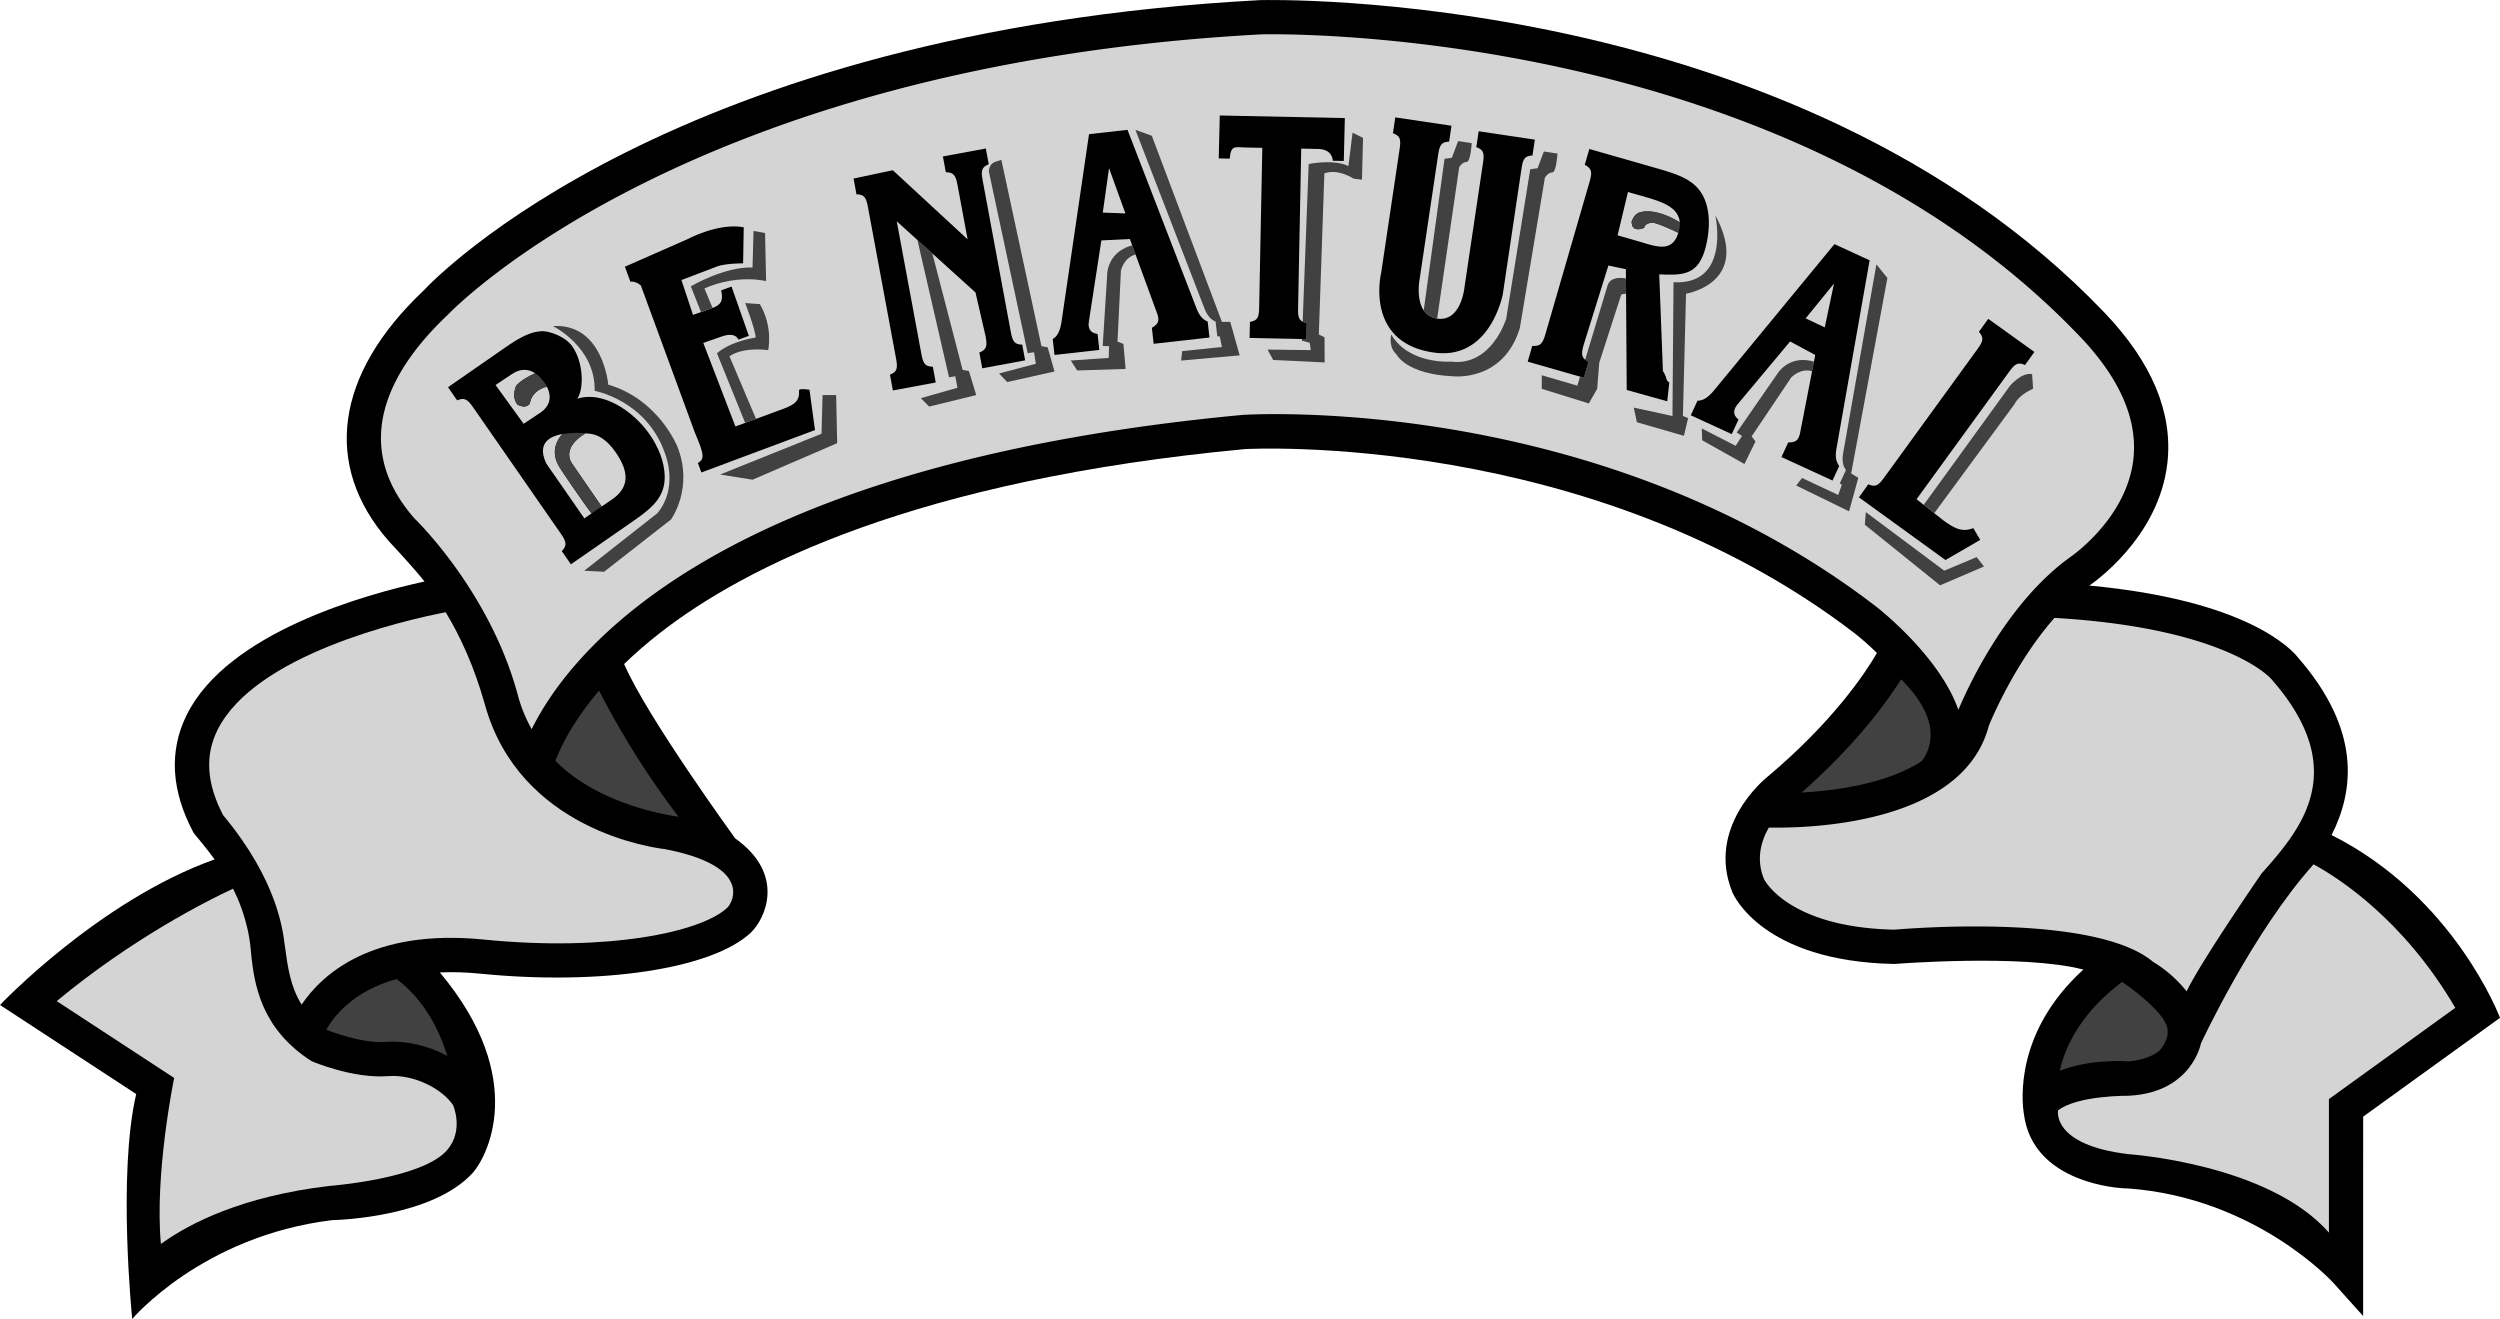
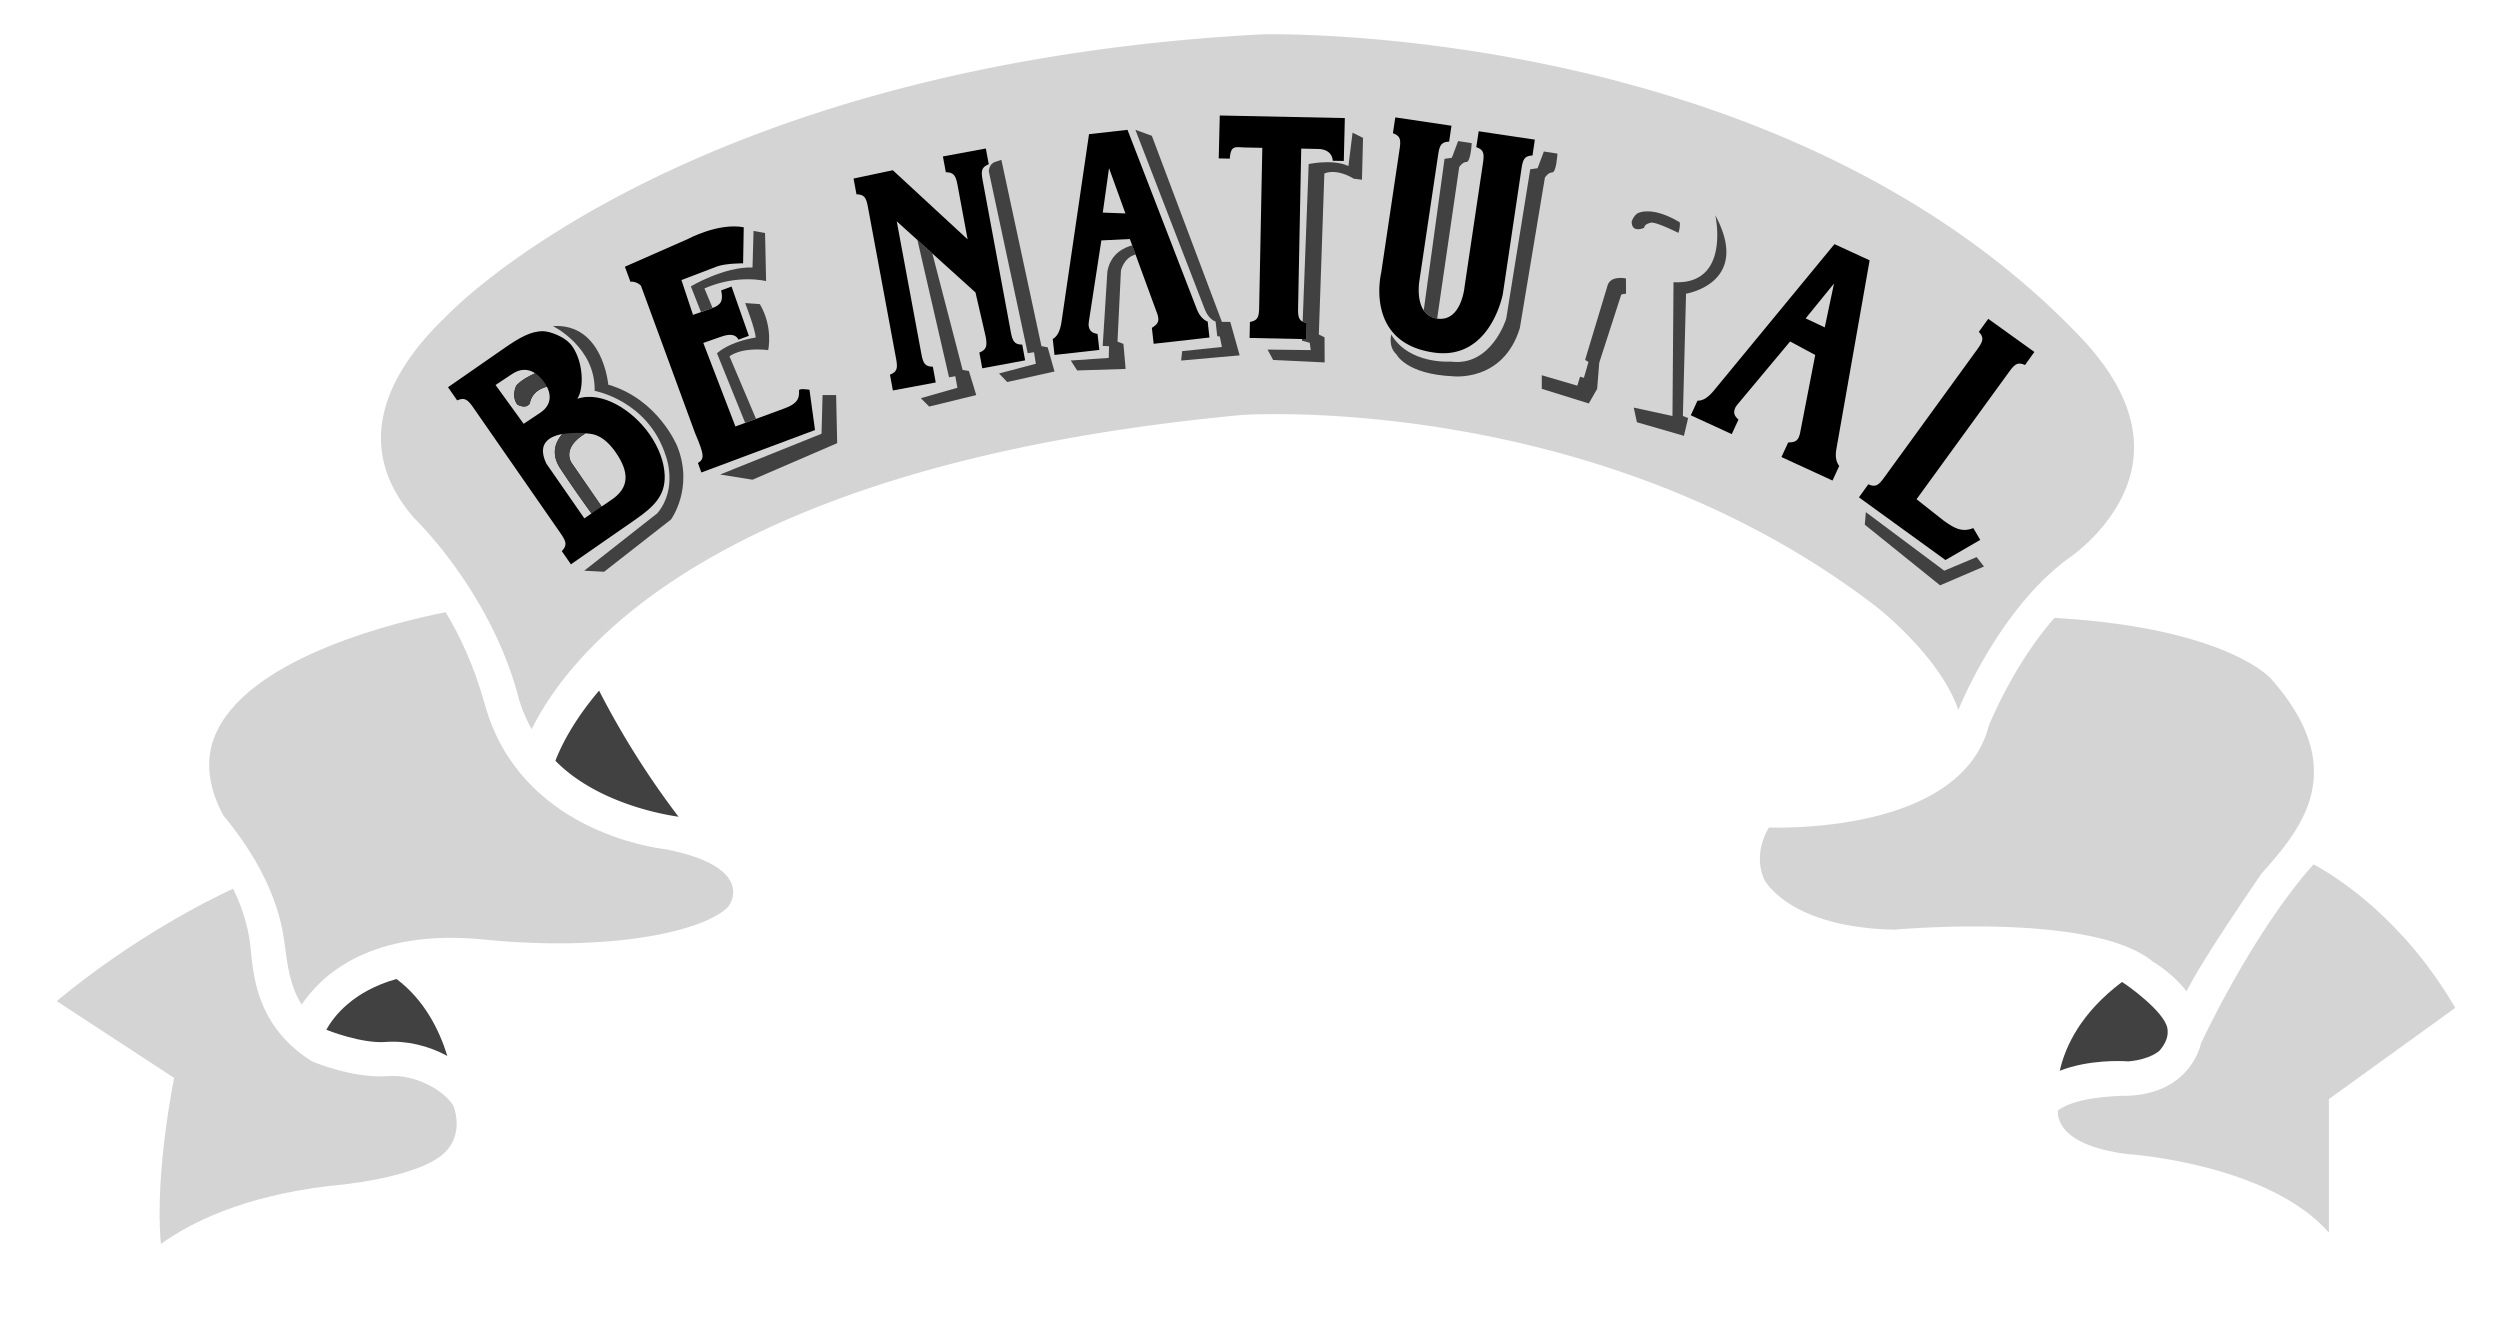
<svg xmlns="http://www.w3.org/2000/svg" width="2500" height="1319" viewBox="0 0 91.208 48.12">
-   <path d="M85.064 30.465c.826-1.631 1.079-3.831-1.221-6.472-.241-.305-1.854-2.093-7.618-2.63.086-.057 2.542-1.72 2.849-4.479.204-1.827-.566-3.667-2.289-5.471C65.419-.49 46.153-.002 45.96.004c-21.406 1.15-30.044 10.099-30.515 10.604-3.217 3.044-3.68 6.369-1.268 9.125 0 0 .93.992 1.311 1.482-2.178.473-7.179 1.859-8.672 4.858-.658 1.321-.575 2.772.248 4.313 0 0 .488.583.766.967C3.608 32.857 0 36.664 0 36.664l4.969 3.25c-.685 2.938-.145 8.206-.145 8.206s2.543-3.027 7.294-3.606c.387-.01 3.664-.142 5.115-1.709.508-.548 2.088-3.419-1.186-7.328.447-.021.936-.009 1.476.045 4.419.441 8.48-.176 9.875-1.503.51-.485 1.289-2.106-.575-3.432 0 0-3.224-4.437-4.053-6.362.381-.368.813-.749 1.309-1.135 3.129-2.438 9.371-5.581 21.337-6.706.105-.006 12.6-.689 22.259 6.728.196.153.486.402.802.709-.402.696-1.579 2.496-4.028 4.547-.083.067-2.211 1.826-1.245 4.187.044.106 1.104 2.518 5.907 2.613 0 0 4.688-.374 6.896.205-2.494 2.27-2.249 4.769-2.169 5.266.321 2.529 3.458 2.725 3.804 2.719 4.645.339 7.456 3.41 7.483 3.441l1.09 1.213.001-7.274 4.992-3.605s-1.651-4.411-6.144-6.668z" />
  <path d="M16.531 40.319s.404.912-.215 1.635c-.911 1.065-4.325 1.314-4.325 1.314-3.17.382-5.073 1.357-6.121 2.115-.236-2.576.484-6.057.484-6.057l-4.285-2.803C4.846 34.22 7.57 32.855 8.5 32.421c.151.285.556 1.155.649 2.228.113 1.295.386 2.893 2.224 4.069 0 0 1.493.641 2.788.542.978-.074 1.992.491 2.37 1.059z" fill="#d4d4d4" />
  <path d="M16.321 38.524c-.682-.372-1.49-.568-2.255-.51-.861.066-2.125-.424-2.16-.449.264-.476.967-1.403 2.56-1.849 1 .75 1.552 1.83 1.855 2.808z" fill="#414141" />
  <path d="M26.536 33.113c-.947.9-4.383 1.615-8.888 1.164-4.107-.41-5.919 1.297-6.643 2.373-.409-.646-.51-1.371-.616-2.166-.069-.517-.252-2.347-2.25-4.746-.601-1.154-.669-2.172-.205-3.106 1.366-2.745 6.742-3.987 8.325-4.297.523.864 1.04 1.966 1.436 3.386 1.274 4.566 6.155 5.211 6.559 5.256 3.217.62 2.48 1.946 2.282 2.136z" fill="#d4d4d4" />
  <path d="M24.755 29.797c-.099-.02-2.835-.353-4.492-2.041.18-.475.62-1.415 1.593-2.561a30.91 30.91 0 0 0 2.899 4.602z" fill="#414141" />
  <path d="M68.438 22.122c-10.042-7.711-22.591-7.018-23.121-6.984-19.203 1.805-24.524 8.636-25.919 11.463a5.268 5.268 0 0 1-.499-1.216c-1.019-3.828-3.781-6.475-3.781-6.475-2.488-2.843-.703-5.615 1.22-7.427.084-.09 8.684-9.103 29.676-10.23.175-.006 18.893-.471 29.868 11.023 1.452 1.521 2.108 3.021 1.952 4.46-.237 2.175-2.271 3.564-2.292 3.579-2.376 1.697-3.798 4.872-4.095 5.583-.673-1.945-2.902-3.694-3.009-3.776z" fill="#d4d4d4" />
-   <path d="M69.359 24.781c1.647 1.639.973 2.7.749 2.989-1.251.818-3.114 1.072-4.381 1.145 1.977-1.743 3.092-3.27 3.632-4.134z" fill="#414141" />
  <path d="M69.111 33.917c-3.893-.085-4.748-1.833-4.756-1.851-.296-.727-.103-1.386.179-1.875 1.301.028 7.065-.059 8.025-3.713.077-.192.939-2.279 2.394-3.936 6.318.367 7.904 2.219 7.919 2.238l.021.025c2.914 3.341 1.008 5.491-.383 7.062 0 0-2.204 3.193-2.735 4.299a4.645 4.645 0 0 0-1.223-1.075c-2.06-1.729-8.541-1.25-9.441-1.174z" fill="#d4d4d4" />
  <path d="M77.416 35.826c.143.076 1.549 1.07 1.657 1.688.047.266-.045.531-.28.81-.004.003-.326.328-1.146.398-.27-.019-1.445-.069-2.501.342.206-.906.779-2.119 2.27-3.238z" fill="#414141" />
-   <path d="M84.966 40.098v4.871c-2.208-2.522-7.312-2.862-7.312-2.862-2.819-.335-2.569-1.597-2.569-1.597.719-.558 2.58-.534 2.58-.534l.053-.004c2.25-.137 2.579-1.904 2.579-1.904.012-.03 1.877-4.041 4.108-6.535.844.456 3.271 1.979 5.171 5.235l-4.61 3.33z" fill="#d4d4d4" />
+   <path d="M84.966 40.098v4.871c-2.208-2.522-7.312-2.862-7.312-2.862-2.819-.335-2.569-1.597-2.569-1.597.719-.558 2.58-.534 2.58-.534l.053-.004c2.25-.137 2.579-1.904 2.579-1.904.012-.03 1.877-4.041 4.108-6.535.844.456 3.271 1.979 5.171 5.235l-4.61 3.33" fill="#d4d4d4" />
  <path d="M20.496 20.107l.333.48 2.328-1.616c.695-.482 1.109-.879 1.094-1.609-.014-.497-.208-1.02-.547-1.51-.622-.896-1.752-1.604-2.64-1.304.244-.378.226-1.31-.177-1.901-.259-.38-.843-.558-1.066-.564-.44-.009-.868.233-1.404.605l-2.072 1.438.333.48c.255-.108.371-.052.576.244l3.214 4.63c.206.298.219.426.028.627zM27.134 8.291l-.023 1.316s-.629-.005-.953.114l-1.297.496.422 1.27.688-.242c.321-.118.428-.253.339-.652l.379-.139.631 1.798-.379.139c-.084-.177-.288-.234-.637-.106l-.646.226 1.172 3.047 1.756-.646c.401-.147.593-.289.565-.668-.006-.089.381-.025.381-.025l.202 1.47-4.146 1.548-.126-.346c.235-.147.248-.271-.104-1.091l-1.986-5.409c.104.144-.097-.153-.372-.112l-.202-.549 2.297-1.011s1.112-.602 2.039-.428z" />
  <path d="M40.4 9.912l-.17 2.708.232.01-.012.426-1.385.097.235.362 1.766-.056-.08-.913-.216-.084.125-2.588s.101-.48.534-.587l-.123-.336c-.269.069-.793.288-.906.961zM43.091 13.154l2.136-.19-.343-1.221h-.305l-2.556-6.789-.6-.218 2.521 6.521c.089.239.225.404.405.475l.06.533.093.012.077.381-1.45.152-.038.344z" fill="#414141" />
  <path d="M43.656 11.257l-2.521-6.521-1.404.158-1.004 6.849c-.05.322-.145.525-.32.624l.065.582 1.635-.184-.065-.582c-.199-.034-.302-.113-.325-.314-.005-.044.006-.091.008-.137l.456-2.962 1.04-.051.085.232.123.336.797 2.175a.857.857 0 0 1 .032.144c.017.157-.059.245-.234.354l.065.582 2.037-.229-.006-.049-.06-.533c-.178-.069-.314-.235-.404-.474z" />
  <path fill="#d4d4d4" d="M40.233 7.755l.228-1.622.598 1.653z" />
-   <path d="M64.905 13.547l-1.545 2.231.193.128-.23.358-1.236-.632.015.431 1.541.865.403-.823-.141-.184 1.445-2.151s.335-.358.76-.226l.068-.352c-.267-.079-.829-.163-1.273.355zM65.533 17.713l1.927.941.337-1.222-.261-.158 1.322-7.132-.401-.497-1.212 6.885c-.047.251-.017.463.101.616l-.224.487.074.058-.132.366-1.32-.619-.211.275z" fill="#414141" />
  <path d="M66.997 16.382l1.213-6.885-1.283-.591-4.4 5.343c-.209.25-.395.375-.597.369l-.245.532 1.495.688.245-.531c-.153-.132-.2-.253-.115-.437.019-.041.051-.075.077-.113l1.922-2.3.916.494-.047.243-.068.352-.442 2.274c-.012.044-.024.089-.047.14-.066.143-.176.179-.383.183l-.245.531 1.862.857.021-.044L67.1 17c-.12-.155-.15-.368-.103-.618z" />
  <path fill="#d4d4d4" d="M65.876 11.615l1.034-1.271-.337 1.6z" />
  <path d="M49.346 4.84l-.152 1.22c-.534-.267-1.449-.076-1.449-.076l-.219 5.75a.58.58 0 0 0 .148.051l-.012.585-.16-.003-.002.062.283.076.038.267-1.577-.019.205.38 1.879.089-.005-.917-.208-.102.202-5.876c.496-.191 1.067.191 1.067.191l.305.038.039-1.526-.382-.19z" fill="#414141" />
  <path d="M47.673 11.786a.62.62 0 0 1-.148-.051c-.142-.074-.173-.204-.167-.484l.115-5.83.613.013c.365.007.524.202.537.43l.403.008.038-1.565-4.563-.094-.038 1.566.404.008c.034-.506.201-.415.565-.407l.621.013-.115 5.83c-.007.36-.064.471-.337.521l-.012.585 1.913.04.16.003.011-.586z" />
-   <path d="M73.335 14.069l-3.152 4.348.385.304 2.92-3.966c.191-.381.687-.572.687-.572l-.038-.534c-.382-.076-.802.42-.802.42z" fill="#414141" />
  <path d="M69.922 18.212l3.384-4.657c.21-.292.32-.352.573-.239l.341-.476-1.683-1.209-.342.475c.188.204.167.327-.044.62l-3.416 4.703c-.211.292-.32.352-.574.239l-.341.476 3.157 2.287 1.268-.735-.253-.431c-.431.178-.737-.025-1.09-.279l-.335-.264-.385-.304-.26-.206z" />
  <path d="M20.518 15.834c-.5.09-.929.358-.583 1.083l1.384 1.994.261-.179a43.665 43.665 0 0 1-1.144-1.65c-.371-.569-.132-1.008.082-1.248z" fill="#d4d4d4" />
  <path d="M22.46 16.498c-.284-.41-.602-.639-.934-.674 0 0-.062-.008-.161-.016-.914.542-.508 1.084-.508 1.084l1.093 1.587.388-.266c.605-.421.641-.967.122-1.715zM19.952 14.107c-.588.149-.621.61-.621.61-.152.229-.458.039-.458.039-.229-.305-.038-.687-.038-.687.172-.194.467-.352.69-.452-.261-.173-.547-.169-.843.027l-.603.401 1.025 1.416.603-.401c.359-.239.437-.58.245-.953z" fill="#d4d4d4" />
  <path d="M18.835 14.069s-.191.381.038.687c0 0 .305.19.458-.039 0 0 .033-.461.621-.61a1.444 1.444 0 0 0-.107-.175 1.262 1.262 0 0 0-.319-.315c-.224.101-.519.258-.691.452zM21.365 15.807a3.483 3.483 0 0 0-.847.027c-.213.239-.452.679-.081 1.248.455.697.957 1.393 1.144 1.65l.369-.253-1.093-1.587c-.001 0-.406-.543.508-1.085z" fill="#414141" />
  <path d="M20.17 11.895s1.563.763 1.525 2.365c0 0 1.945.343 2.594 2.365 0 0 .458 1.183-.306 2.098l-2.669 2.098.725.038 2.441-1.907s.839-1.144.229-2.669c0 0-.686-1.716-2.517-2.25-.001-.002-.192-2.252-2.022-2.138z" fill="#414141" />
  <path d="M23.372 10.392l.009.024c.023.021.025.023-.009-.024z" />
  <path d="M25.997 11.234l-.297-.712c1.22-.534 2.25-.267 2.25-.267l-.038-1.754-.42-.076-.038 1.334c-1.029-.038-2.25.687-2.25.687l.37.939.398-.14.025-.011zM26.615 13.001s.381-.343 1.411-.229c0 0 .19-.839-.305-1.678l-.534-.038s.381.992.381 1.259c0 0-.877.114-1.411.572l1.03 2.541.396-.145-.968-2.282zM26.272 17.311l1.182.19 3.089-1.334-.038-1.754h-.495l-.038 1.411zM37.995 12.628l.228.043.249.882-1.725.384-.298-.312 1.342-.354-.067-.421-.23.034-1.419-6.634s0-.267.229-.343l.229-.076 1.462 6.797zM68.072 18.684l-.038.458 2.746 2.212 1.602-.687-.268-.343-1.182.496zM55.448 11.972l.915-5.492s.114-.19.267-.19.191-.687.191-.687l-.496-.076-.229.61-.268.038-.877 5.454s-.534 1.754-2.021 1.563c0 0-1.525.115-2.174-.991 0 0-.114.458.19.725 0 0 .344.725 2.06.801.001-.001 1.832.228 2.442-1.755z" fill="#414141" />
  <path d="M52.432 11.621l.804-5.522s.115-.19.267-.19.19-.687.19-.687l-.496-.076-.229.61-.267.038-.759 5.529a.69.69 0 0 0 .49.298z" fill="#414141" />
  <path d="M53.947 4.788l-.087.579c.261.096.298.215.245.571l-.673 4.521s-.111 1.29-.998 1.164l-.003-.001a.681.681 0 0 1-.488-.298c-.284-.417-.155-1.109-.155-1.109l.681-4.574c.053-.356.123-.459.4-.475l.086-.579-2.05-.305-.087.578c.261.096.298.215.245.571l-.673 4.521s-.63 2.563 1.942 2.912c2.053.279 2.497-2.143 2.497-2.143l.681-4.574c.053-.356.123-.459.4-.475l.086-.579-2.049-.305z" />
  <path d="M59.605 14.87l.114.534 1.716.496.153-.648-.191-.076.115-4.462s2.403-.381 1.068-2.86c0 0 .572 2.555-1.525 2.441l-.038 4.882-1.412-.307zM58.651 10.408l-.82 2.717a.697.697 0 0 0 .122.08l-.167.577-.141-.04-.099.328-1.297-.381v.496l1.716.534.305-.534.076-.954.801-2.479s.077-.038.176-.033l-.004-.562c-.237-.038-.572-.036-.668.251z" fill="#414141" />
-   <path d="M62.104 7.094c-.326-.562-.92-.744-1.725-.974l-2.396-.685-.167.577c.252.132.281.261.178.616l-1.612 5.561c-.103.355-.196.449-.48.428l-.167.577 1.911.546.141.04.167-.577a.737.737 0 0 1-.122-.08c-.134-.112-.139-.251-.057-.536l.904-2.901.639.134.002.336.004.562.024 3.509 1.478.413.076-.687c-.148-.09-.067-.167-.233-.415l-.135-3.528c.836.025 1.444.076 1.711-1.062.158-.674.14-1.365-.141-1.854z" />
  <path d="M59.986 8.31s-.462.218-.458-.229c0 0 .077-.229.229-.305 0 0 .496-.285 1.527.334-.042-.538-.635-.747-1.217-.913l-.674-.192-.378 1.58.674.193c.688.196 1.302.488 1.544-.283-.301-.147-.798-.375-.979-.375 0 0-.268.038-.268.19z" fill="#d4d4d4" />
  <path d="M59.758 7.776c-.152.076-.229.305-.229.305-.004.446.458.229.458.229 0-.152.268-.19.268-.19.181 0 .679.229.979.375l.01-.03a.977.977 0 0 0 .041-.354c-1.031-.619-1.527-.335-1.527-.335zM34.624 13.764l.229-.038.077.42-1.335.381.304.305 1.717-.419-.267-.878-.229-.038-1.104-4.248-.545-.493z" fill="#414141" />
  <path d="M37.295 12.573c-.277-.006-.352-.106-.417-.46l-1.029-5.542c-.066-.354-.033-.474.224-.579l-.107-.575-1.566.29.107.575c.277.006.359.105.425.459l.37 1.991-2.729-2.522-1.433.303.107.575c.278.006.352.106.417.46l1.029 5.542c.066.354.033.475-.224.579l.106.575 1.564-.291-.106-.575c-.277-.006-.352-.107-.417-.461l-.9-4.844.754.682.545.492 1.574 1.422.372 1.612c.065.354.025.476-.231.581l.106.575 1.564-.291-.105-.573z" />
</svg>